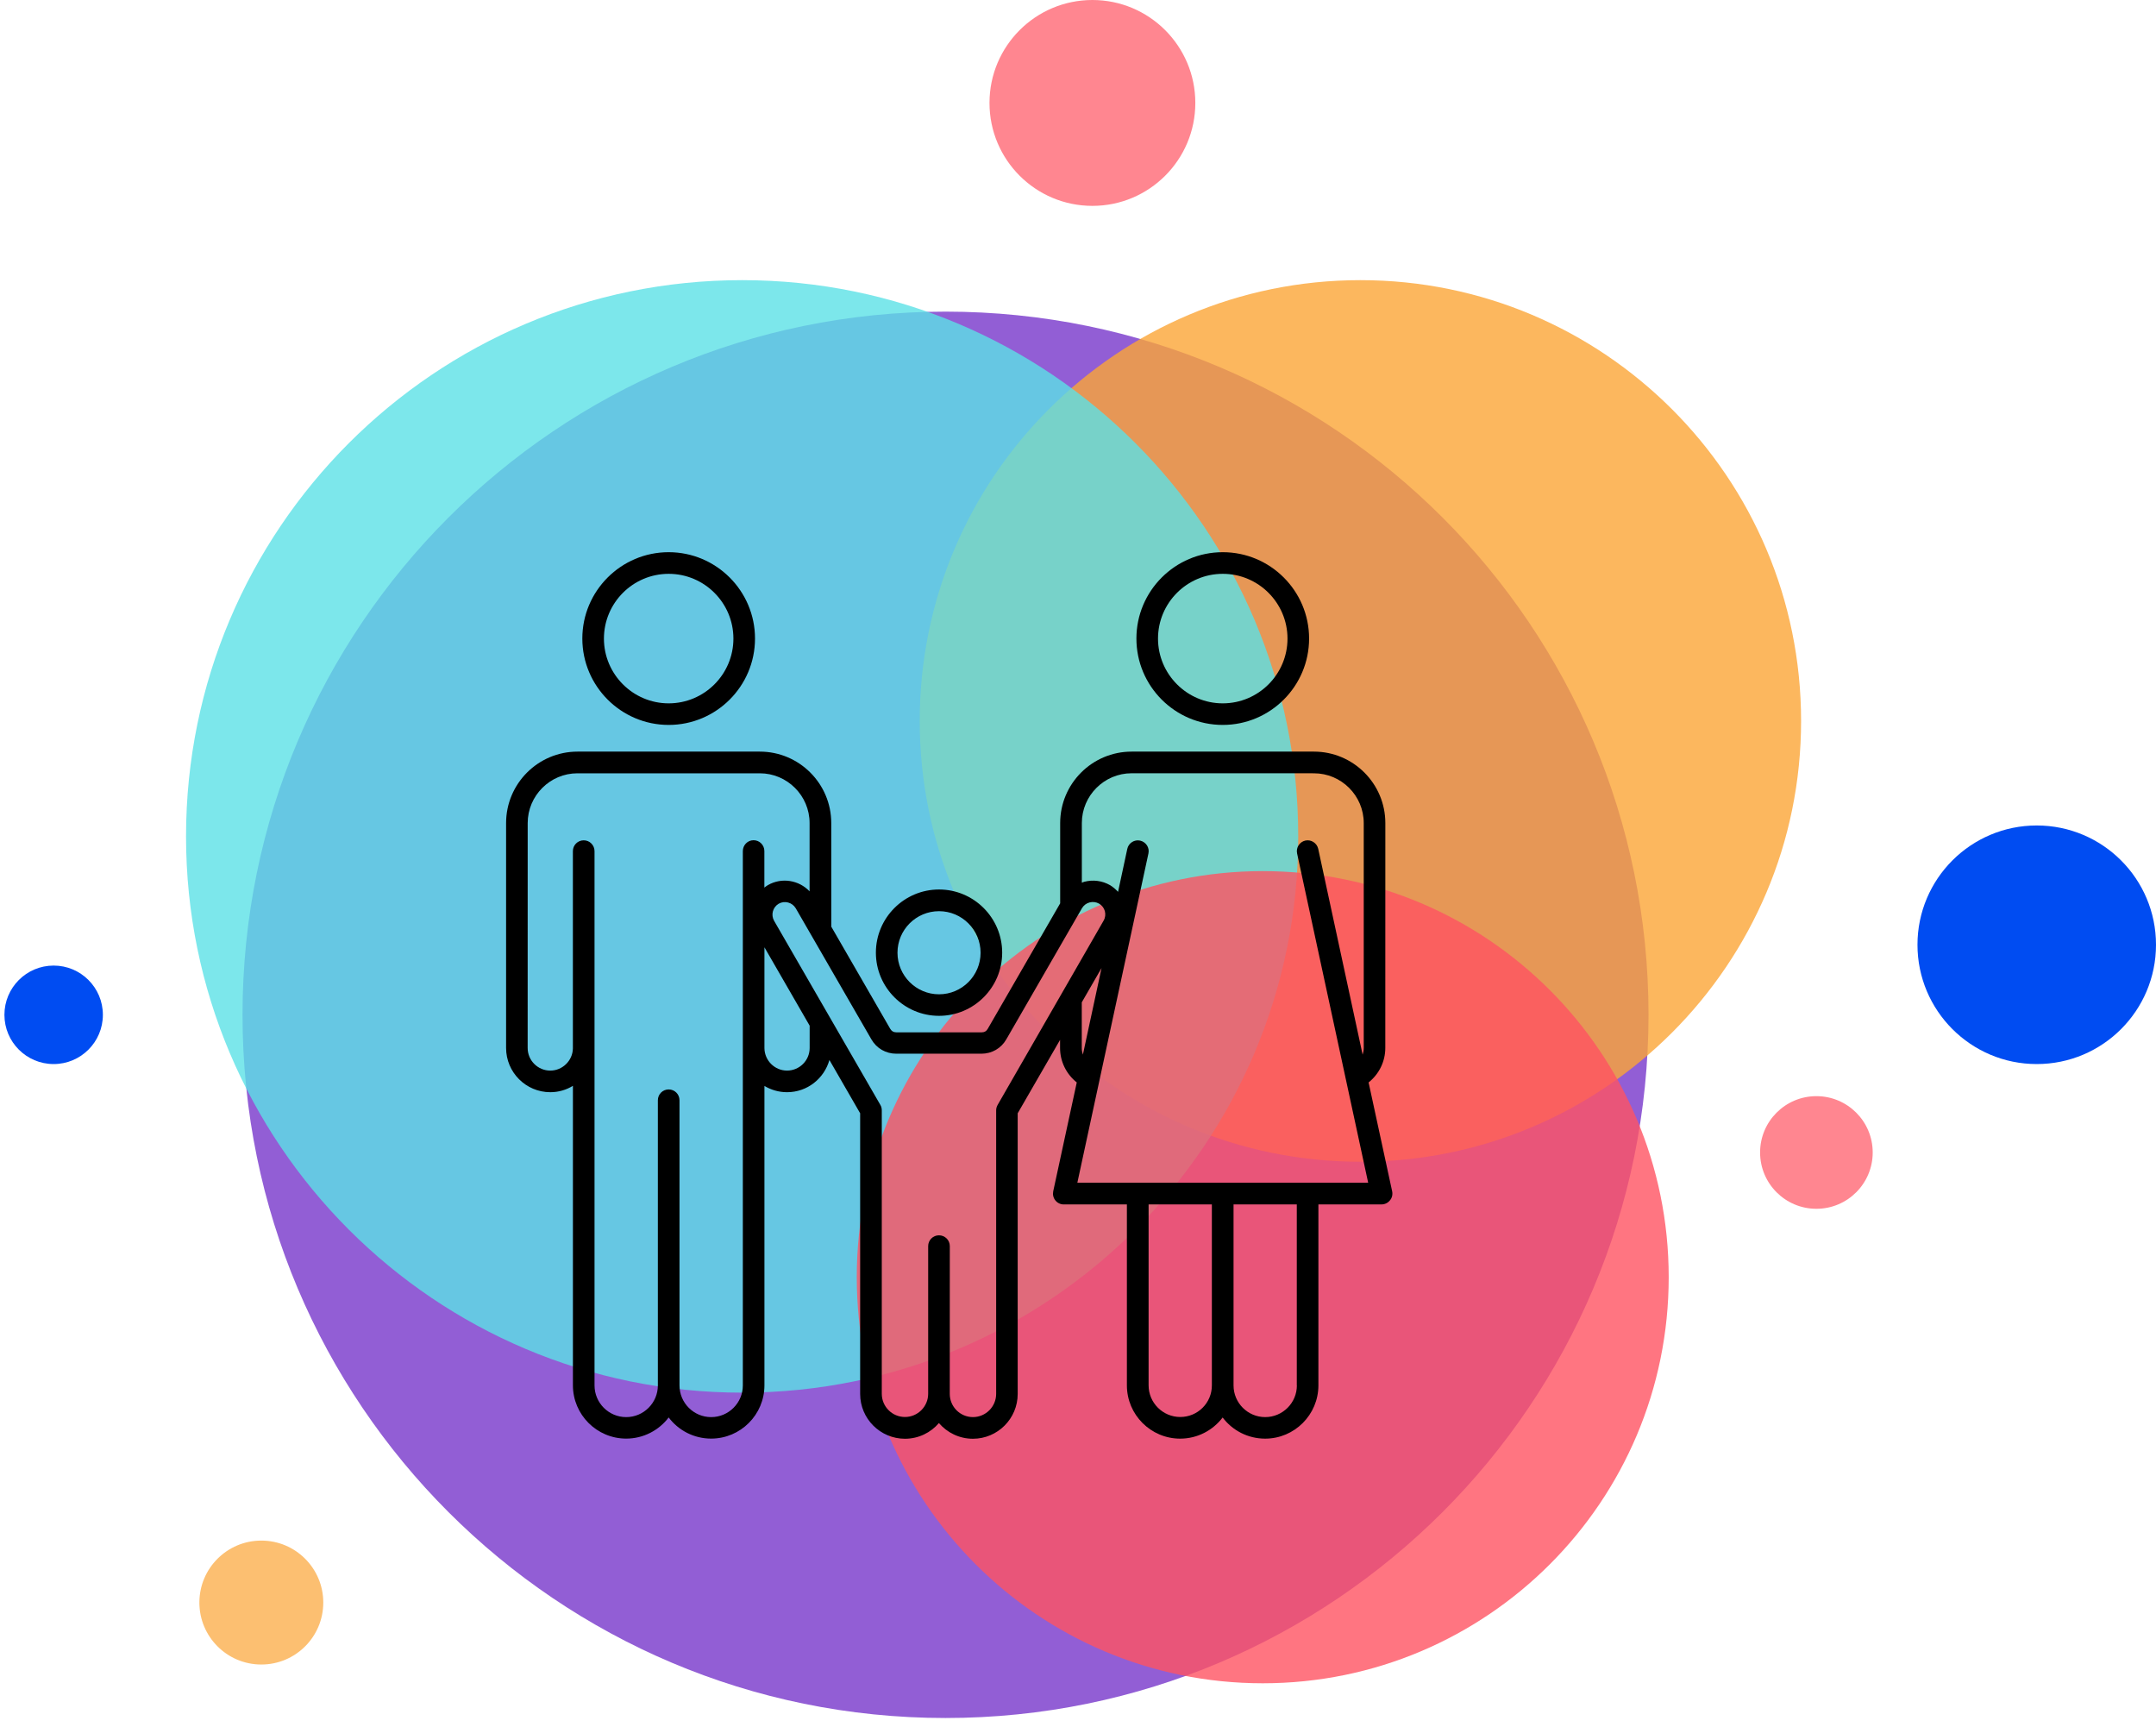
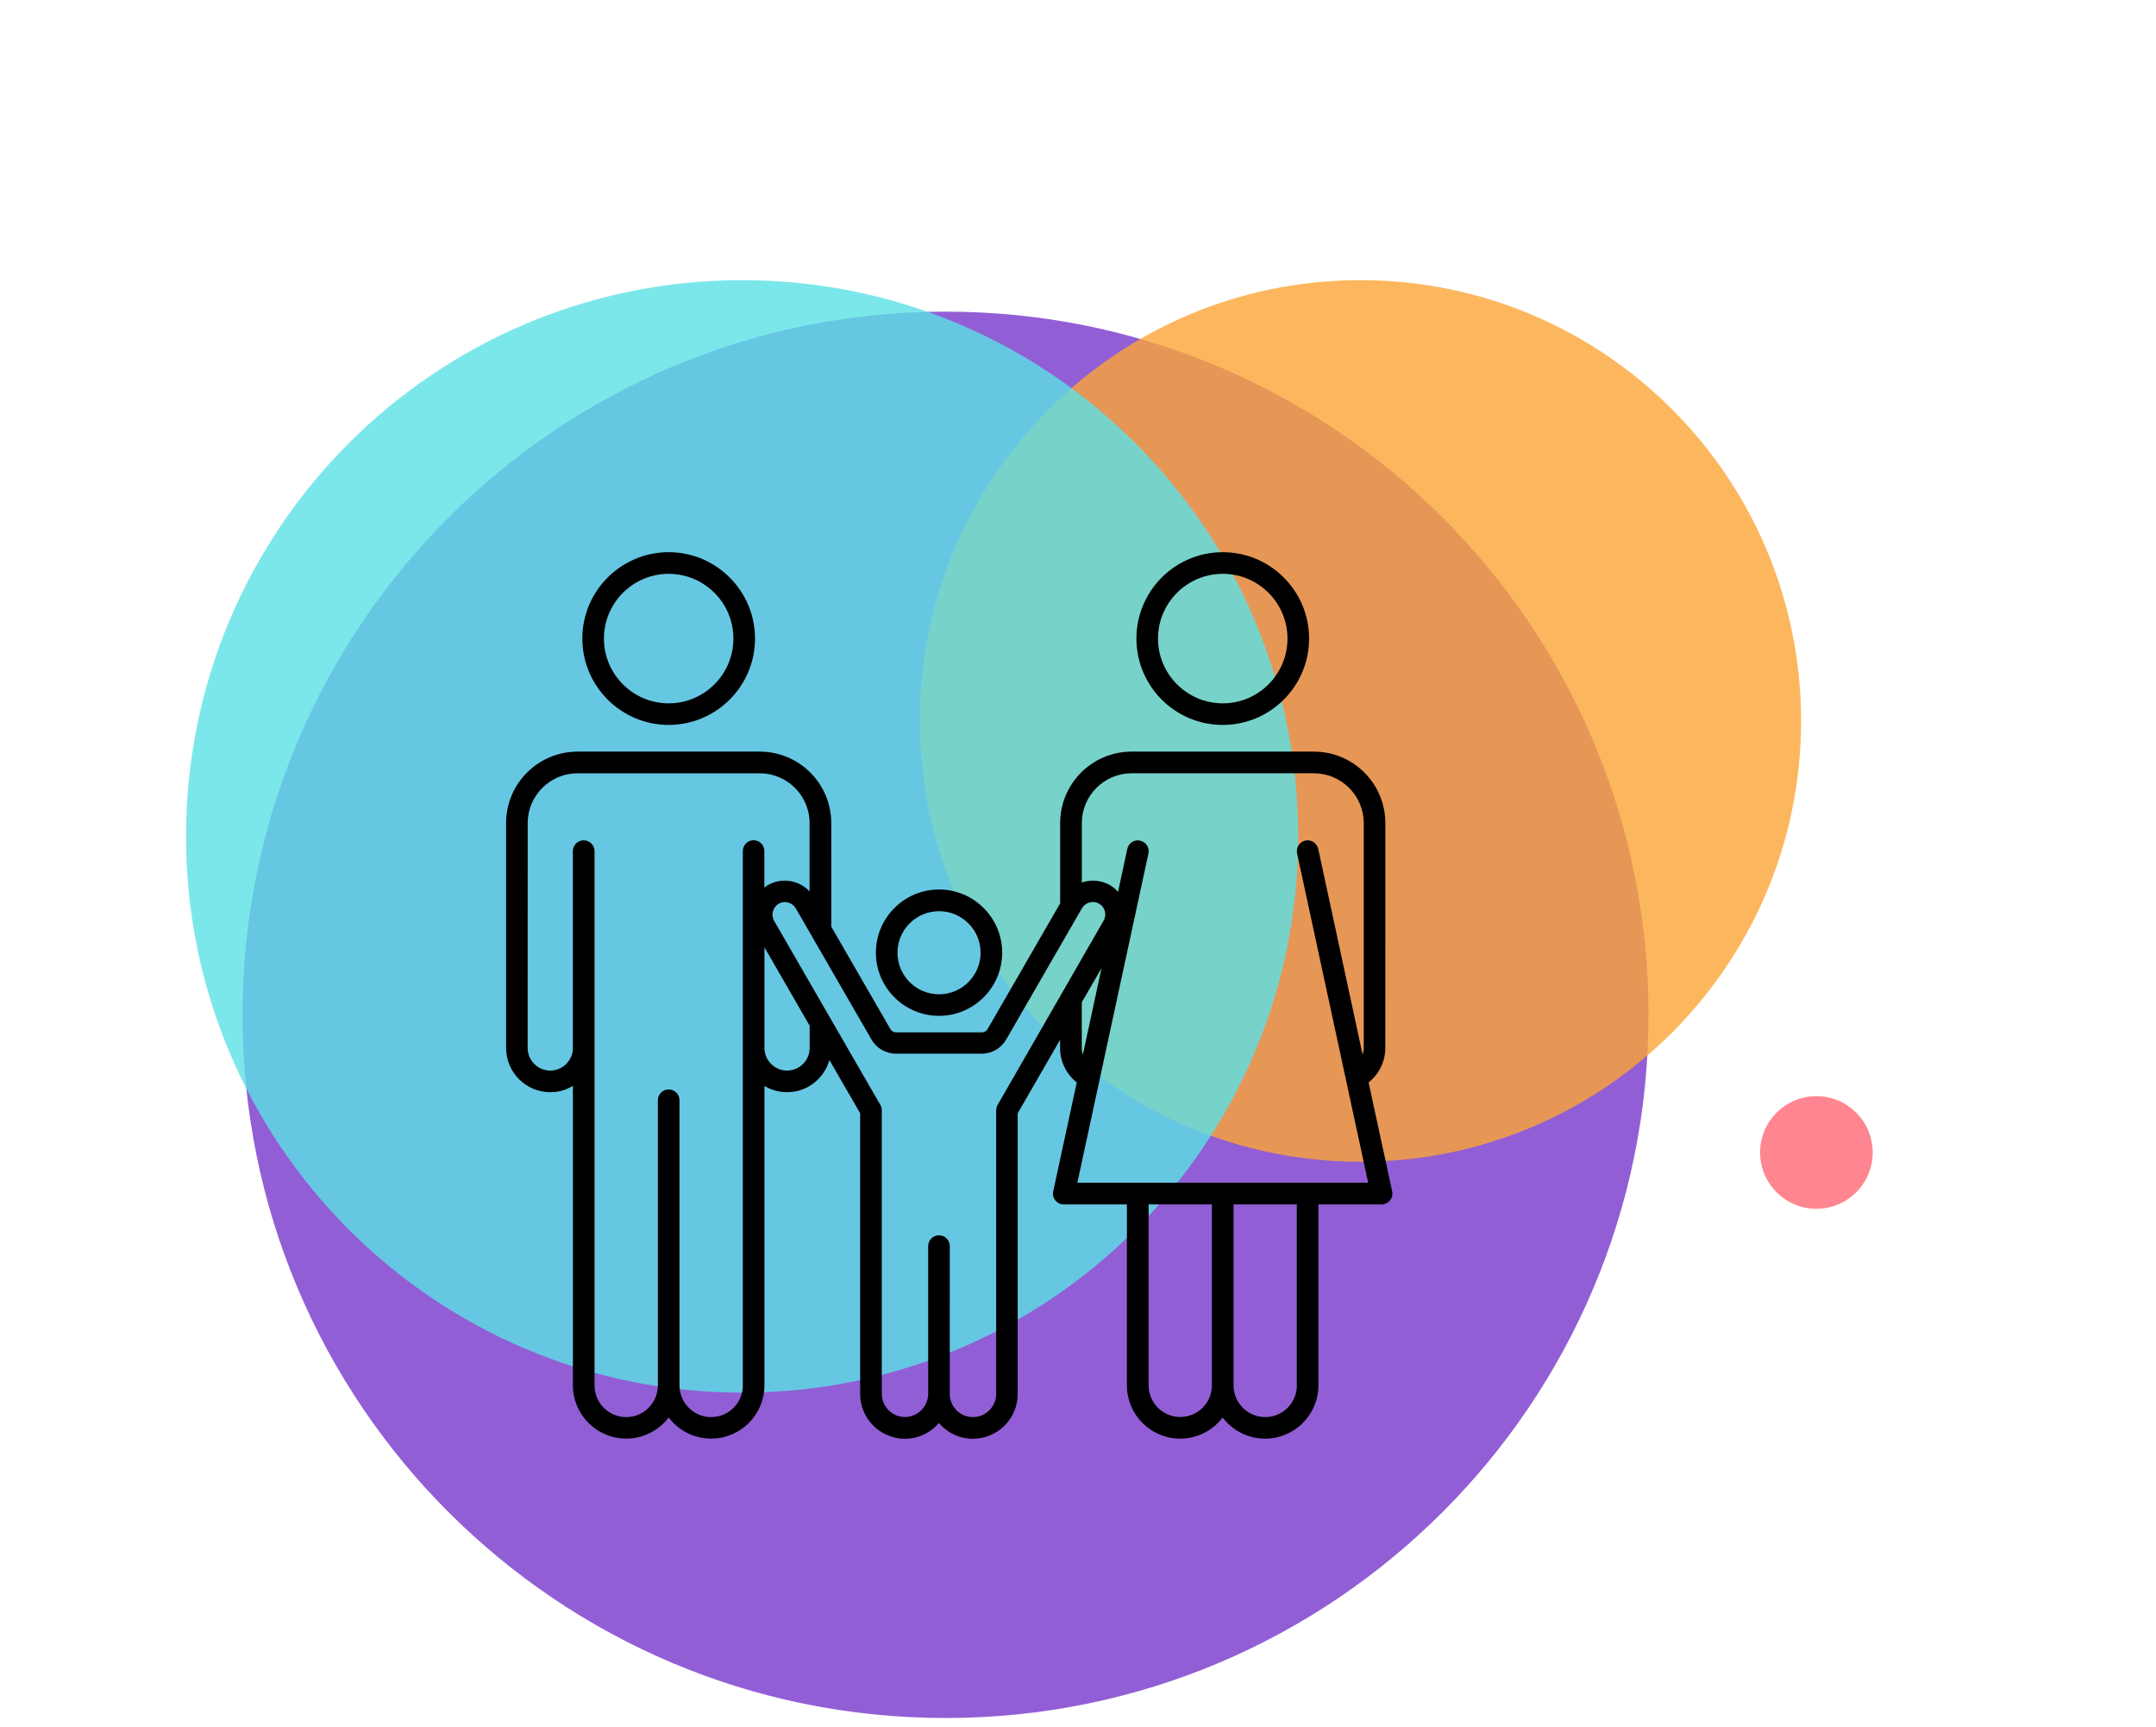
<svg xmlns="http://www.w3.org/2000/svg" width="216" height="173" viewBox="0 0 216 173" fill="none">
  <path d="M94.727 172.072C133.624 172.072 165.157 140.54 165.157 101.642C165.157 62.745 133.624 31.212 94.727 31.212C55.829 31.212 24.297 62.745 24.297 101.642C24.297 140.54 55.829 172.072 94.727 172.072Z" fill="#925ED5" />
  <path opacity="0.8" d="M136.293 116.359C160.676 116.359 180.443 96.592 180.443 72.209C180.443 47.825 160.676 28.059 136.293 28.059C111.909 28.059 92.143 47.825 92.143 72.209C92.143 96.592 111.909 116.359 136.293 116.359Z" fill="#FBA536" />
-   <path opacity="0.7" d="M109.444 20.62C115.138 20.62 119.754 16.004 119.754 10.31C119.754 4.616 115.138 0 109.444 0C103.749 0 99.133 4.616 99.133 10.31C99.133 16.004 103.749 20.62 109.444 20.62Z" fill="#FF5362" />
  <path opacity="0.8" d="M74.351 139.485C105.121 139.485 130.064 114.541 130.064 83.772C130.064 53.002 105.121 28.059 74.351 28.059C43.582 28.059 18.638 53.002 18.638 83.772C18.638 114.541 43.582 139.485 74.351 139.485Z" fill="#5CE1E6" />
-   <path opacity="0.8" d="M126.508 168.594C148.97 168.594 167.18 150.384 167.18 127.921C167.18 105.458 148.97 87.249 126.508 87.249C104.045 87.249 85.835 105.458 85.835 127.921C85.835 150.384 104.045 168.594 126.508 168.594Z" fill="#FF5362" />
-   <path d="M5.375 96.71C8.099 96.71 10.307 98.918 10.307 101.642C10.307 104.366 8.099 106.574 5.375 106.574C2.652 106.574 0.443 104.366 0.443 101.642C0.443 98.918 2.652 96.71 5.375 96.71Z" fill="#004CF2" />
  <path opacity="0.7" d="M181.977 121.07C185.092 121.07 187.618 118.545 187.618 115.429C187.618 112.314 185.092 109.789 181.977 109.789C178.861 109.789 176.336 112.314 176.336 115.429C176.336 118.545 178.861 121.07 181.977 121.07Z" fill="#FF5362" />
-   <path d="M204.052 106.574C210.651 106.574 216 101.225 216 94.626C216 88.027 210.651 82.678 204.052 82.678C197.453 82.678 192.104 88.027 192.104 94.626C192.104 101.225 197.453 106.574 204.052 106.574Z" fill="#004CF2" />
-   <path opacity="0.7" d="M26.181 166.715C29.609 166.715 32.388 163.936 32.388 160.509C32.388 157.081 29.609 154.302 26.181 154.302C22.754 154.302 19.975 157.081 19.975 160.509C19.975 163.936 22.754 166.715 26.181 166.715Z" fill="#FBA536" />
  <path d="M66.991 72.607C71.764 72.607 75.641 68.722 75.641 63.956C75.641 59.183 71.757 55.306 66.991 55.306C62.218 55.306 58.341 59.19 58.341 63.956C58.344 68.73 62.229 72.607 66.991 72.607ZM66.991 57.474C70.572 57.474 73.477 60.387 73.477 63.96C73.477 67.541 70.564 70.446 66.991 70.446C63.421 70.446 60.505 67.534 60.505 63.96C60.509 60.376 63.421 57.474 66.991 57.474ZM122.502 72.607C127.275 72.607 131.152 68.722 131.152 63.956C131.152 59.183 127.268 55.306 122.502 55.306C117.729 55.306 113.852 59.19 113.852 63.956C113.852 68.73 117.729 72.607 122.502 72.607ZM122.502 57.474C126.083 57.474 128.988 60.387 128.988 63.96C128.988 67.541 126.076 70.446 122.502 70.446C118.932 70.446 116.016 67.534 116.016 63.96C116.016 60.376 118.932 57.474 122.502 57.474ZM139.474 119.319L137.114 108.414C138.159 107.583 138.787 106.322 138.787 104.963L138.791 82.438C138.791 78.489 135.582 75.28 131.633 75.28H113.372C109.422 75.28 106.214 78.489 106.214 82.438V90.477L98.962 103.037C98.832 103.279 98.619 103.398 98.341 103.398H89.813C89.535 103.398 89.322 103.279 89.184 103.037L83.284 92.815V92.797L83.28 82.438C83.28 78.489 80.072 75.28 76.122 75.28H57.861C53.912 75.28 50.703 78.489 50.703 82.438V104.963C50.703 107.406 52.69 109.393 55.133 109.393C55.957 109.393 56.734 109.162 57.398 108.754V138.751C57.398 141.693 59.794 144.088 62.735 144.088C64.466 144.088 66.009 143.257 66.992 141.971C67.964 143.257 69.507 144.088 71.248 144.088C74.189 144.088 76.585 141.693 76.585 138.751V108.765C77.25 109.162 78.027 109.393 78.851 109.393C80.878 109.393 82.569 108.024 83.096 106.167L86.175 111.504V139.615C86.175 142.094 88.191 144.103 90.662 144.103C92.021 144.103 93.242 143.492 94.066 142.531C94.89 143.492 96.111 144.103 97.47 144.103C99.948 144.103 101.958 142.087 101.958 139.615V111.504L106.203 104.151V104.964C106.203 106.322 106.832 107.58 107.876 108.414L105.517 119.319C105.451 119.644 105.527 119.977 105.73 120.226C105.932 120.486 106.246 120.634 106.572 120.634H112.898V138.755C112.898 141.696 115.294 144.092 118.235 144.092C119.966 144.092 121.509 143.261 122.492 141.974C123.464 143.261 125.007 144.092 126.748 144.092C129.689 144.092 132.085 141.696 132.085 138.755V120.631H138.412C138.737 120.631 139.051 120.482 139.254 120.222C139.467 119.977 139.539 119.641 139.474 119.319ZM74.421 85.249V138.762C74.421 140.511 72.997 141.935 71.248 141.935C69.499 141.935 68.076 140.511 68.076 138.762V110.199C68.076 109.6 67.595 109.115 66.992 109.115C66.392 109.115 65.908 109.596 65.908 110.199V138.762C65.908 140.511 64.484 141.935 62.735 141.935C60.986 141.935 59.563 140.511 59.563 138.762V85.249C59.563 84.65 59.082 84.165 58.479 84.165C57.879 84.165 57.395 84.646 57.395 85.249V105V105.018C57.366 106.239 56.35 107.229 55.129 107.229C53.879 107.229 52.864 106.21 52.864 104.964L52.867 82.438C52.867 79.692 55.108 77.452 57.853 77.452H76.122C78.868 77.452 81.109 79.692 81.109 82.438V89.275C80.046 88.154 78.323 87.851 76.928 88.653C76.798 88.725 76.686 88.819 76.578 88.902V85.239C76.578 84.639 76.097 84.155 75.493 84.155C74.89 84.158 74.421 84.65 74.421 85.249ZM81.116 104.963C81.116 106.213 80.097 107.228 78.85 107.228C77.611 107.228 76.603 106.22 76.585 104.988V104.97V94.878L81.116 102.73V104.963ZM99.948 110.668C99.854 110.835 99.8 111.019 99.8 111.214V139.61C99.8 140.886 98.756 141.934 97.477 141.934C96.19 141.934 95.153 140.89 95.153 139.61L95.157 124.81C95.157 124.211 94.676 123.726 94.073 123.726C93.473 123.726 92.989 124.207 92.989 124.81V139.599C92.989 140.875 91.945 141.923 90.665 141.923C89.379 141.923 88.342 140.878 88.342 139.599V111.203C88.342 111.008 88.295 110.823 88.194 110.657L77.556 92.23C77.213 91.63 77.419 90.871 78.008 90.517C78.608 90.174 79.367 90.379 79.721 90.968L87.298 104.095C87.815 105.002 88.751 105.537 89.795 105.537H98.322C99.366 105.537 100.302 105.002 100.819 104.095L108.396 90.968C108.562 90.683 108.829 90.477 109.155 90.387C109.48 90.303 109.812 90.34 110.109 90.506C110.708 90.849 110.914 91.615 110.56 92.219L99.948 110.668ZM108.378 104.963V100.392L110.358 96.96L108.49 105.628C108.421 105.415 108.378 105.194 108.378 104.963ZM118.246 141.923C116.497 141.923 115.073 140.499 115.073 138.751V120.63H121.411V138.751C121.418 140.51 119.995 141.923 118.246 141.923ZM129.928 138.761C129.928 140.51 128.504 141.934 126.755 141.934C125.006 141.934 123.583 140.51 123.583 138.761V120.63H129.92V138.761H129.928ZM107.934 118.466L115.056 85.481C115.186 84.899 114.806 84.324 114.225 84.194C113.643 84.064 113.057 84.444 112.938 85.025L112.013 89.325C111.782 89.076 111.522 88.845 111.218 88.66C110.431 88.209 109.506 88.086 108.628 88.317C108.544 88.335 108.469 88.382 108.385 88.411V82.435C108.385 79.689 110.626 77.448 113.372 77.448L131.64 77.452C134.387 77.452 136.627 79.692 136.627 82.438V104.964C136.627 105.195 136.58 105.416 136.515 105.629L132.067 85.019C131.937 84.437 131.362 84.065 130.781 84.188C130.199 84.318 129.827 84.892 129.949 85.474L137.071 118.459H107.934L107.934 118.466ZM94.077 101.744C97.564 101.744 100.404 98.904 100.404 95.417C100.404 91.93 97.564 89.09 94.077 89.09C90.591 89.09 87.751 91.93 87.751 95.417C87.751 98.904 90.591 101.744 94.077 101.744ZM94.077 91.262C96.372 91.262 98.24 93.13 98.24 95.424C98.24 97.719 96.372 99.587 94.077 99.587C91.783 99.587 89.915 97.719 89.915 95.424C89.915 93.123 91.783 91.262 94.077 91.262Z" fill="black" />
</svg>